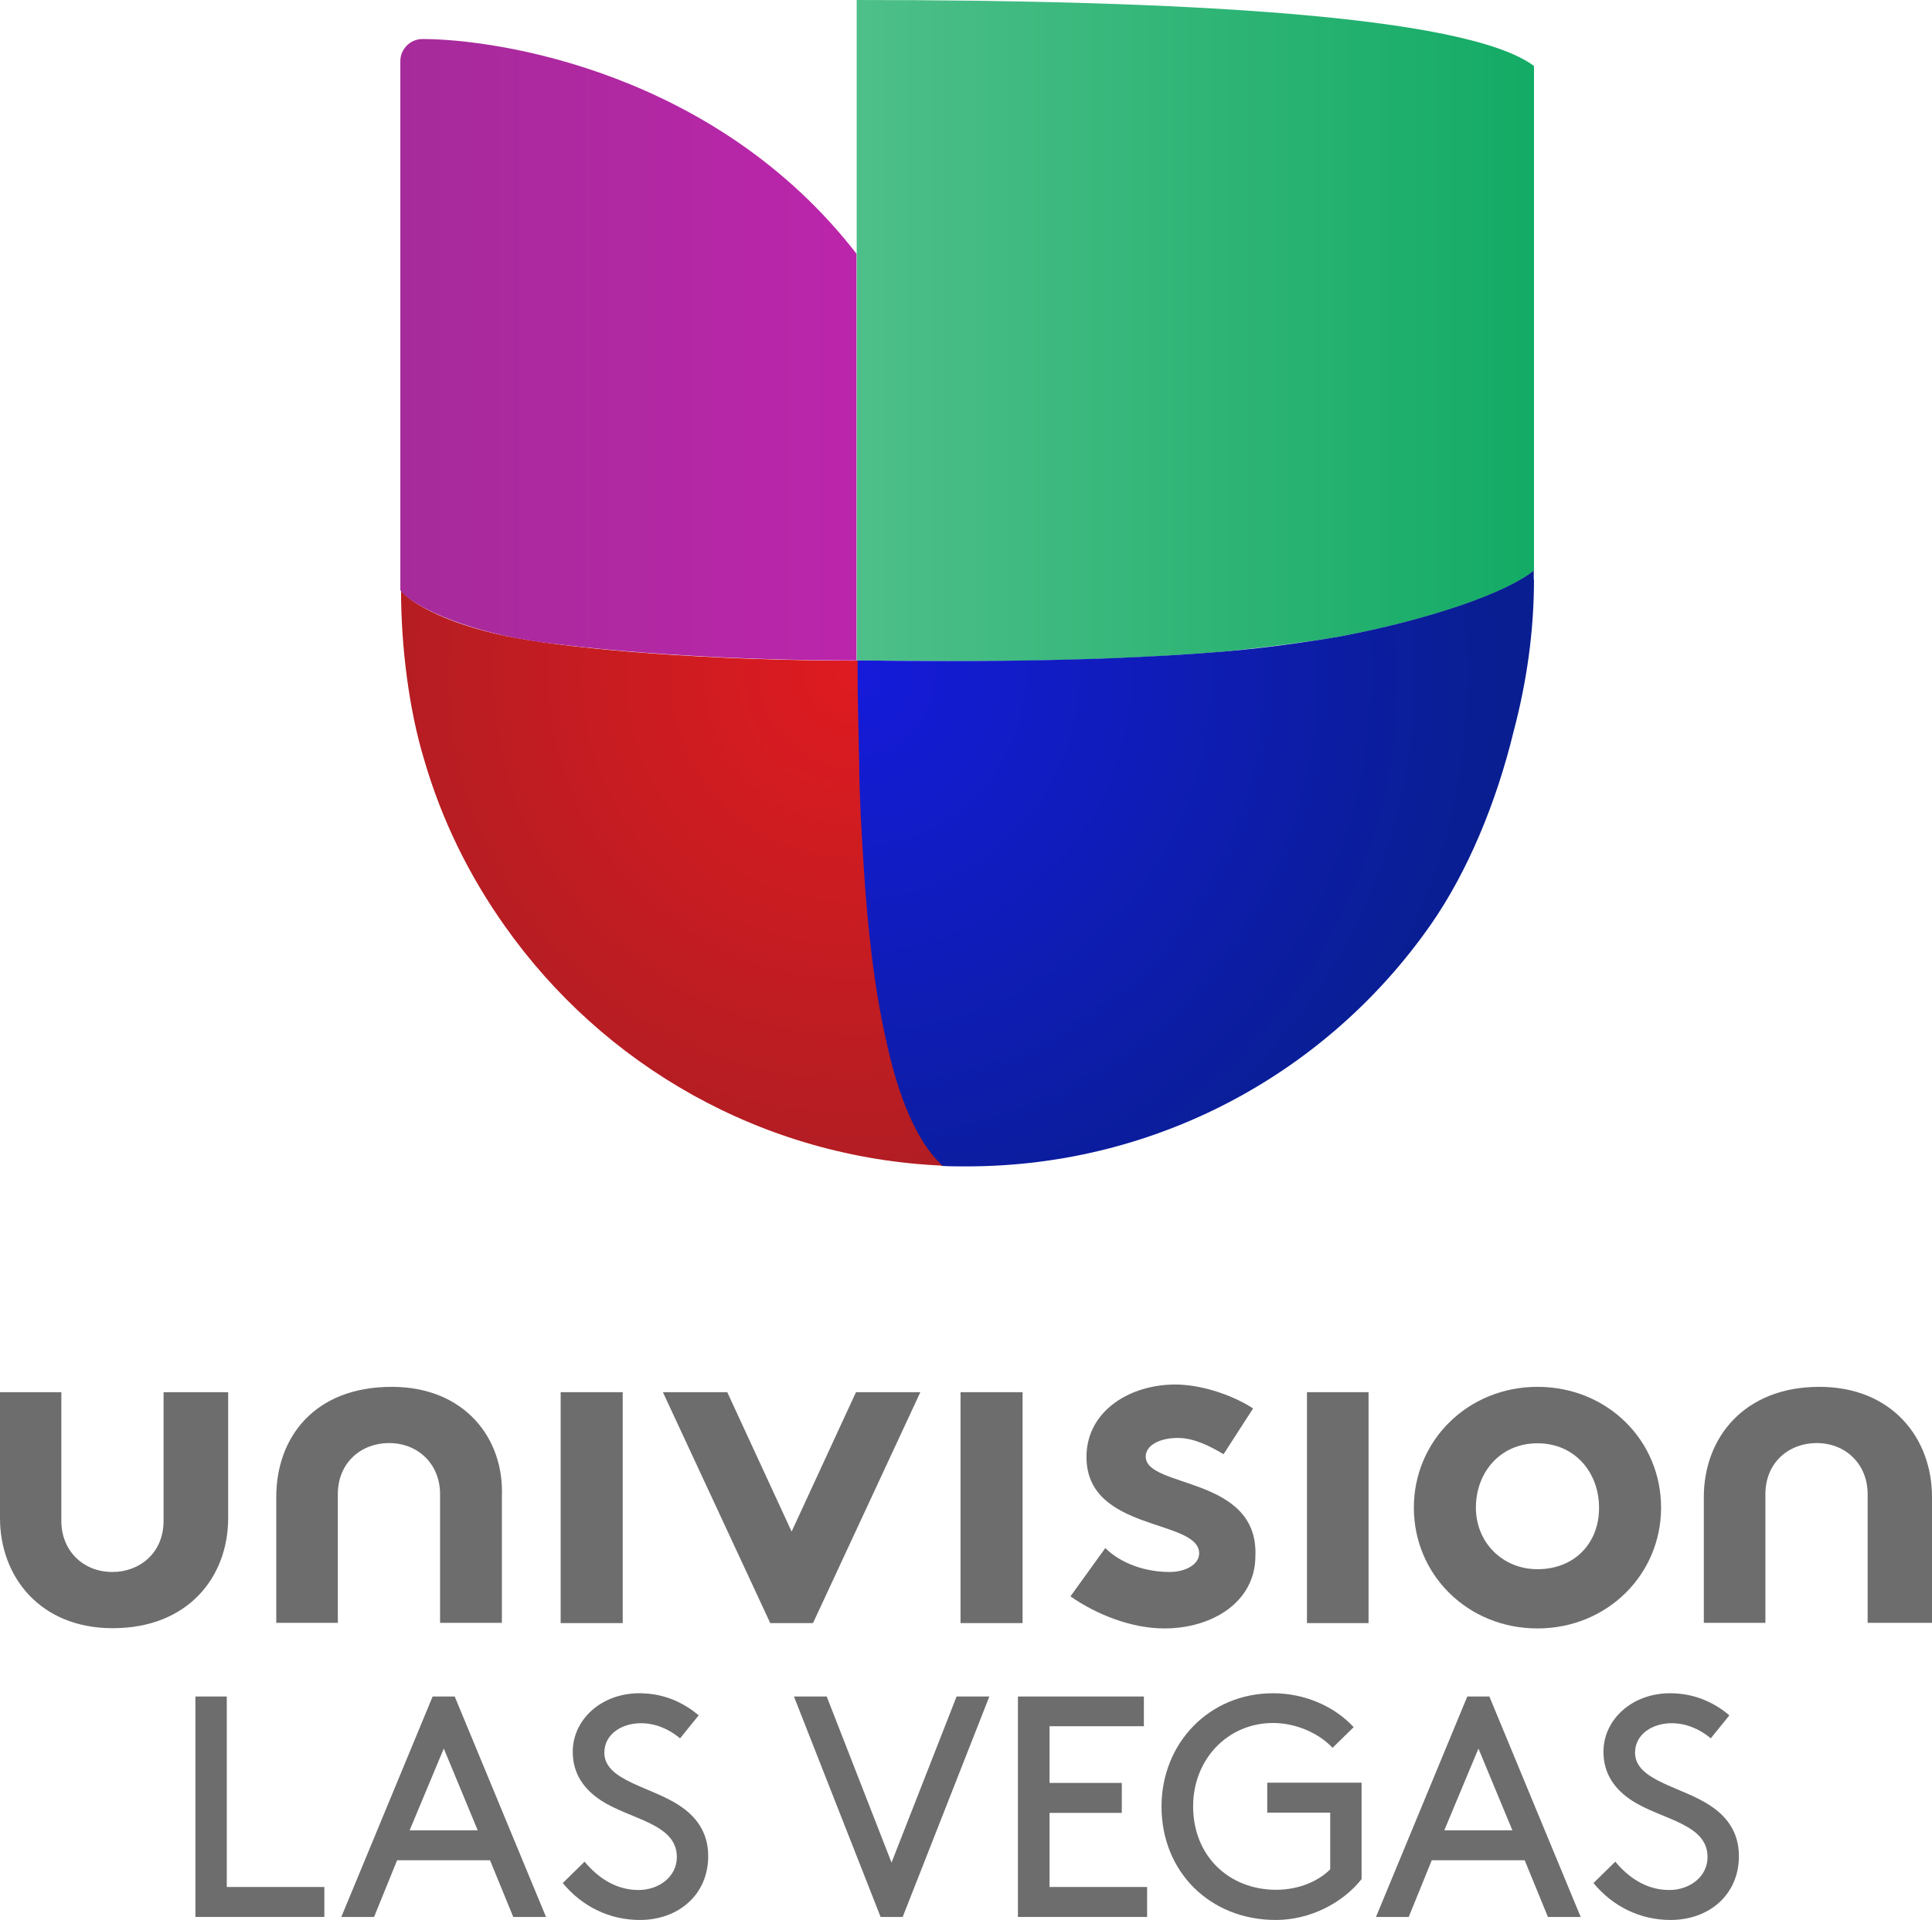
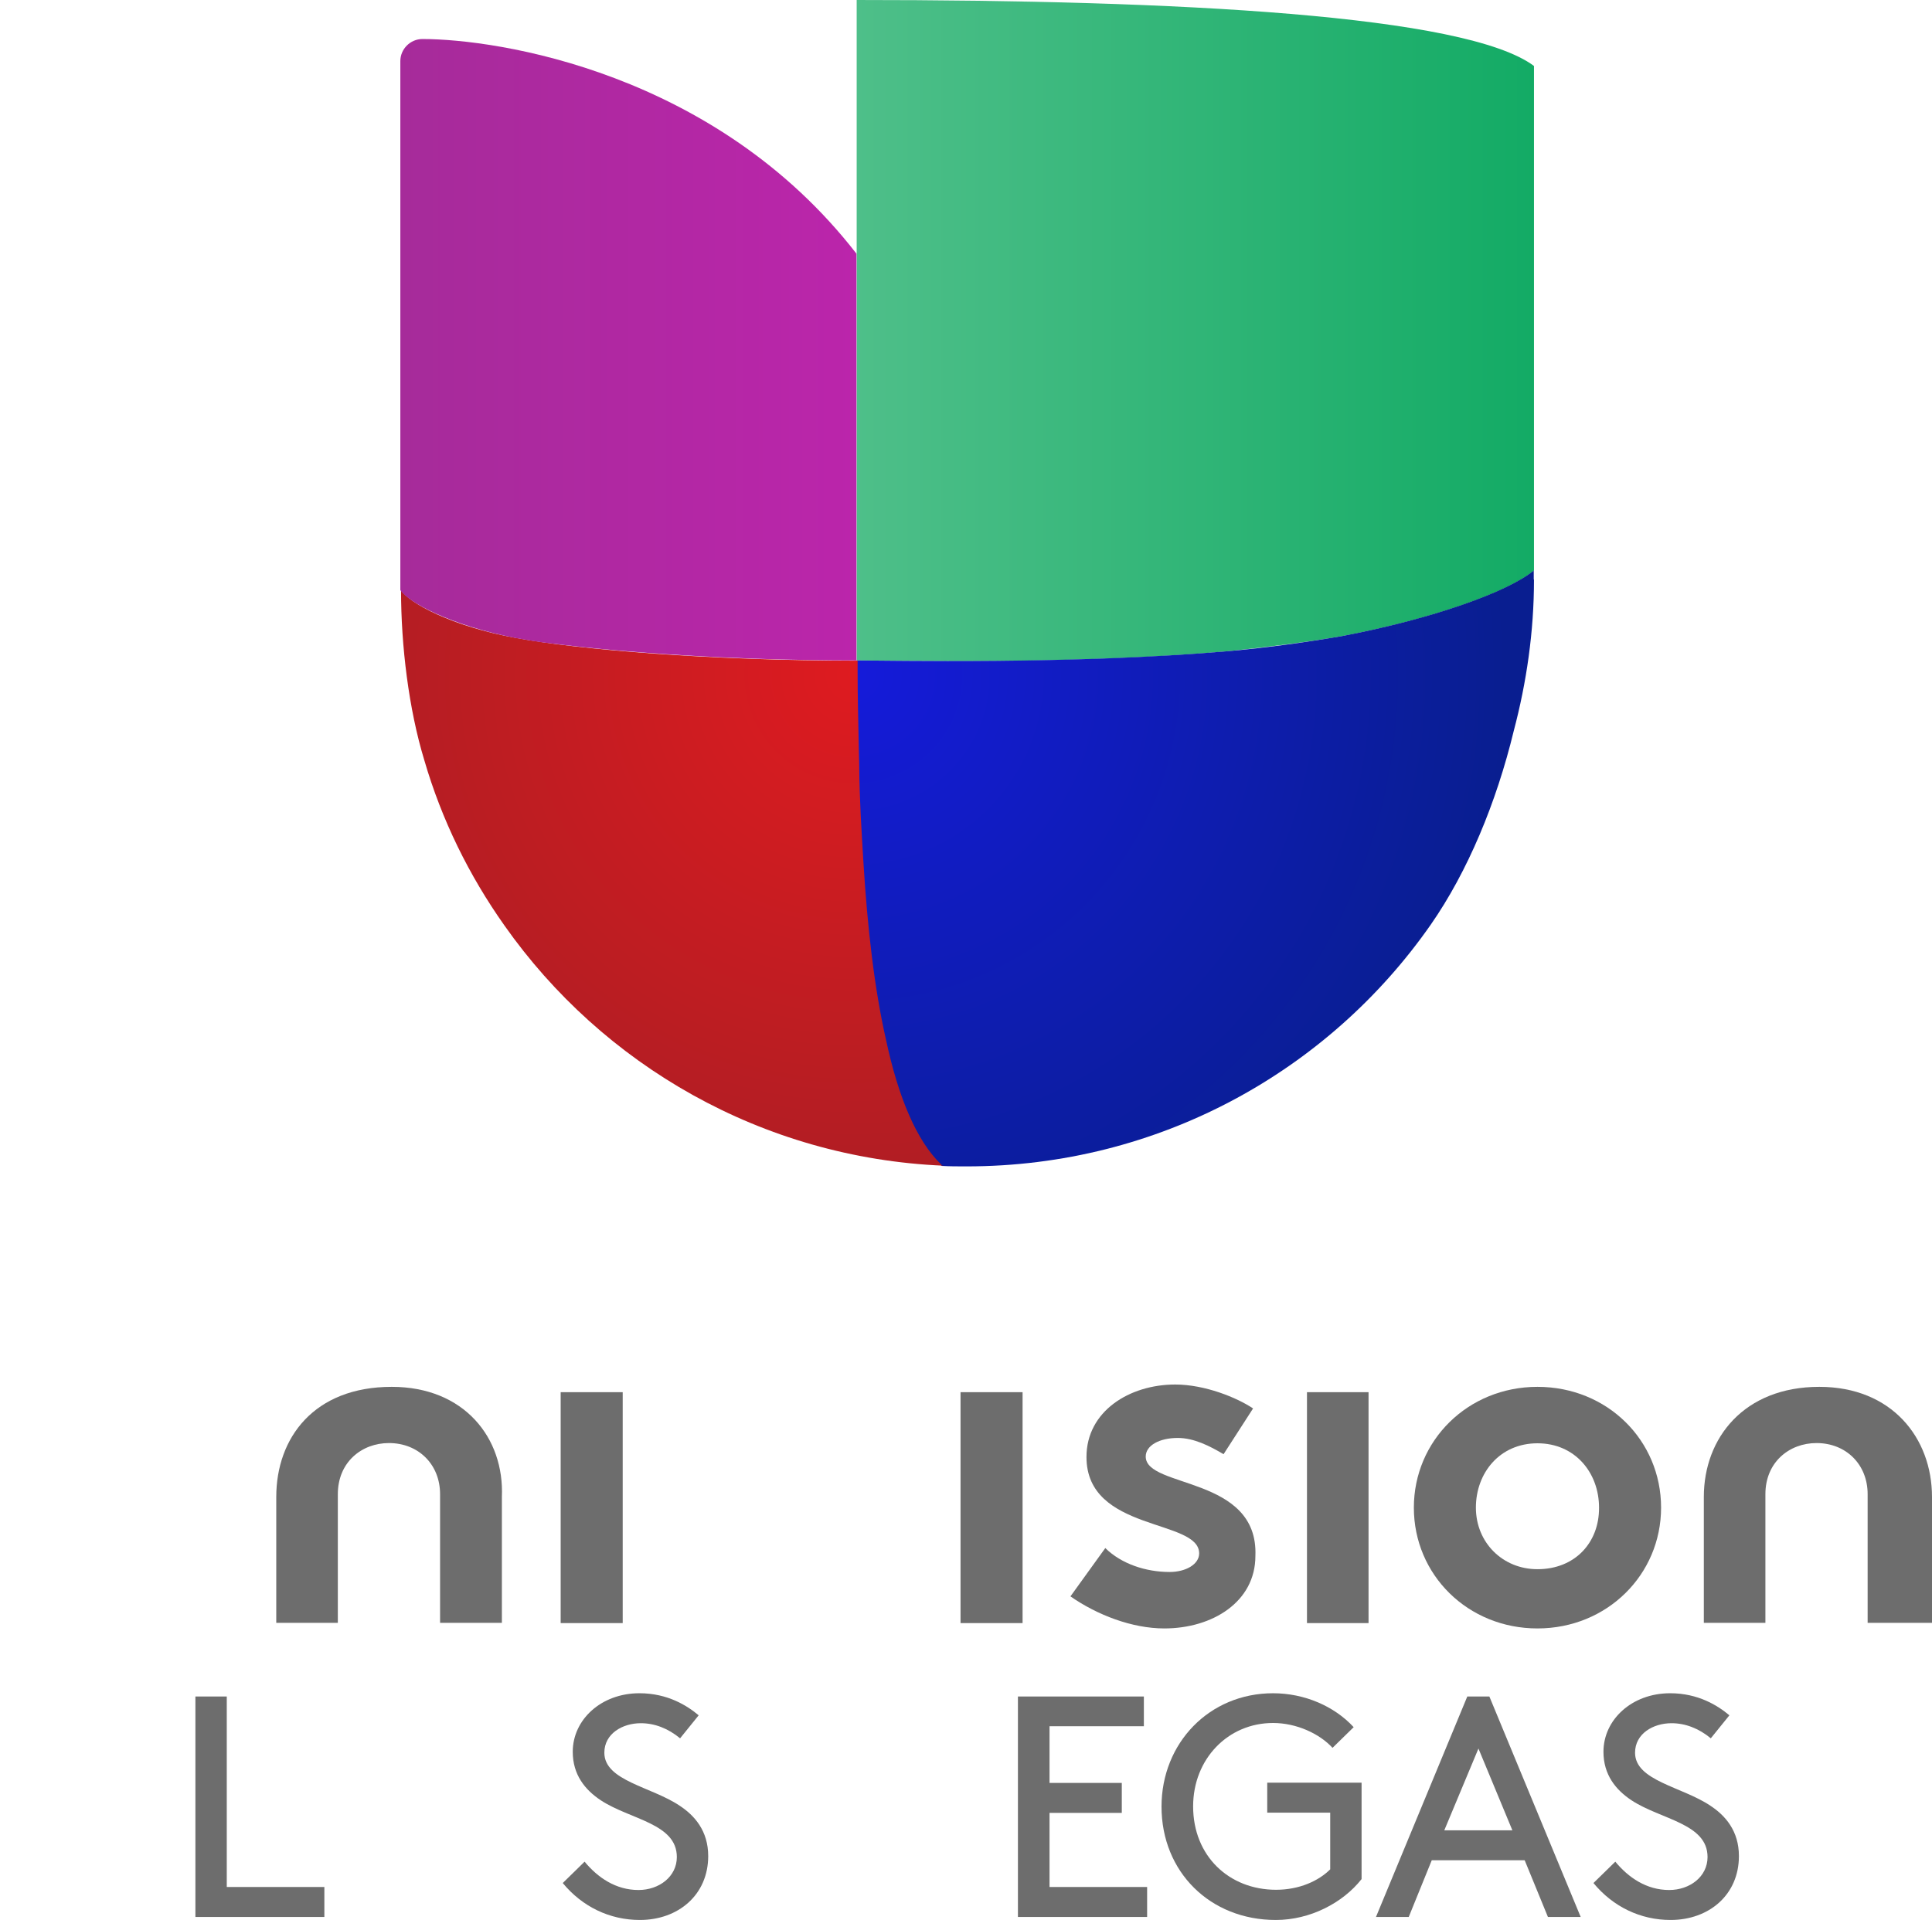
<svg xmlns="http://www.w3.org/2000/svg" version="1.1" id="Layer_1_1_" x="0px" y="0px" viewBox="0 0 831.5 826.5" style="enable-background:new 0 0 831.5 826.5;" xml:space="preserve">
  <style type="text/css">
	.st0{fill:#6D6D6D;}
	.st1{fill:url(#SVGID_1_);}
	.st2{fill:url(#SVGID_00000124861482134759452470000012861492057034930853_);}
	.st3{fill:url(#SVGID_00000004512320106181414680000006847027758696250800_);}
	.st4{fill:url(#SVGID_00000040534614925562866650000008995081562014384821_);}
</style>
  <g>
-     <path class="st0" d="M70.4,654.7c0,13.8-10.3,22-22,22c-12.7,0-22-9.2-22-22v-55.4H0v54.2c0,25.3,17.3,47.4,48.5,47.4   c32.4,0,49.7-22,49.7-47.4v-54.2H70.4V654.7z" />
    <path class="st0" d="M168.6,597c-33.5,0-49.7,22-49.7,47.4v54.2h26.5v-55.4c0-13.8,10.3-22,22-22c12.7,0,22,9.2,22,22v55.4H216   v-54.2C217.1,619,199.8,597,168.6,597z" />
    <polygon class="st0" points="268,698.7 268,599.3 241.3,599.3 241.3,613.1 241.3,698.7  " />
-     <polygon class="st0" points="340.7,659.3 313,599.3 285.3,599.3 331.5,698.7 349.9,698.7 396.1,599.3 368.4,599.3  " />
    <polygon class="st0" points="440.1,698.7 440.1,599.3 413.4,599.3 413.4,613.1 413.4,698.7  " />
    <path class="st0" d="M493.1,627c0-4.7,5.8-8,13.8-8c7,0,13.8,3.5,19.7,7l12.7-19.7c-7-4.7-20.8-10.3-33.5-10.3   c-19.7,0-38.2,11.5-38.2,31.2c0,32.4,48.5,26.5,48.5,41.5c0,4.7-5.8,8-12.7,8c-10.3,0-20.8-3.5-27.7-10.3l-15,20.8   c11.5,8,26.5,13.8,40.4,13.8c20.8,0,39.2-11.5,39.2-31.2C541.7,635.2,493.1,640.8,493.1,627L493.1,627z" />
    <polygon class="st0" points="589,698.7 589,599.3 562.5,599.3 562.5,613.1 562.5,698.7  " />
    <path class="st0" d="M661.7,597c-30,0-53.2,23.2-53.2,52c0,28.9,23.2,52,53.2,52c30,0,53.2-23.2,53.2-52   C714.9,620.1,691.8,597,661.7,597z M661.7,675.5c-15,0-26.5-11.5-26.5-26.5c0-15,10.3-27.7,26.5-27.7s26.5,12.7,26.5,27.7   C688.3,664,677.9,675.5,661.7,675.5z" />
    <path class="st0" d="M783,597c-32.4,0-49.7,22-49.7,47.4v54.2h26.5v-55.4c0-13.8,10.3-22,22-22c12.7,0,22,9.2,22,22v55.4h27.7   v-54.2C831.5,619,814.2,597,783,597L783,597z" />
    <linearGradient id="SVGID_1_" gradientUnits="userSpaceOnUse" x1="-46.292" y1="695.251" x2="99.058" y2="695.251" gradientTransform="matrix(2.006 0 0 2.006 461.57 -1252.064)">
      <stop offset="0" style="stop-color:#4EBF89" />
      <stop offset="1" style="stop-color:#13AB65" />
    </linearGradient>
    <path class="st1" d="M368.7,0v284.3c14,0,93.2,2,160.1-4c16.8-1.8,33.4-3.8,49-6.5c38.5-7.3,71-18.8,82.4-28.2V28.4   C630.9,6.5,507.3,0,368.7,0L368.7,0z" />
    <radialGradient id="SVGID_00000170986173004577289550000014639490261978789042_" cx="-47.007" cy="768.902" r="140.261" gradientTransform="matrix(2.006 0 0 2.006 461.57 -1252.064)" gradientUnits="userSpaceOnUse">
      <stop offset="0" style="stop-color:#151BDA" />
      <stop offset="1" style="stop-color:#091E90" />
    </radialGradient>
    <path style="fill:url(#SVGID_00000170986173004577289550000014639490261978789042_);" d="M660.1,249.3v-3.7   c-11.3,9.3-43.7,20.8-82.4,28.2c-15.7,2.7-32.2,5-49,6.5c-66.9,5.8-146.1,4-160.1,4v4.8c0,11.3,0.2,21,0.5,32c0,3,0.2,5.8,0.2,9   c0.5,13.8,0.8,27.5,1.8,40.9c1.8,28.2,5,54.4,9.7,76.4c5.5,24.7,13.2,43.7,24,54l0.5,0.5c3.3,0.2,7,0.2,10.7,0.2   c82.7,0,155.8-41,199.8-104.1c15.8-22.7,28.2-52.4,35.7-83.4c5.5-20.8,8.7-42.7,8.7-65L660.1,249.3z" />
    <radialGradient id="SVGID_00000150063426193962374840000014435111348049602691_" cx="-47.007" cy="768.902" r="140.261" gradientTransform="matrix(2.006 0 0 2.006 461.57 -1252.064)" gradientUnits="userSpaceOnUse">
      <stop offset="0" style="stop-color:#DE1B20" />
      <stop offset="1" style="stop-color:#A31E24" />
    </radialGradient>
    <path style="fill:url(#SVGID_00000150063426193962374840000014435111348049602691_);" d="M405.3,501.5c-10.8-10.2-18.7-29.2-24-54   c-5-22-8-48.4-9.7-76.4c-0.8-13.3-1.7-27-1.8-40.9c0-3.2-0.2-6.2-0.2-9c-0.2-10.8-0.5-20.7-0.5-32v-4.8   c-64.2,0-119.9-4.8-146.6-9.7c-28.2-5-46.7-15.3-49.9-20.7c0,24,3.3,51.2,10,73.2c7.5,25.8,19.3,49.7,34.5,71.2   c42.2,60,110.9,100.1,189,103.4C405.4,501.6,405.3,501.6,405.3,501.5z" />
    <linearGradient id="SVGID_00000112631545021823889230000001234206293960417924_" gradientUnits="userSpaceOnUse" x1="-144.245" y1="699.37" x2="-46.375" y2="699.37" gradientTransform="matrix(2.006 0 0 2.006 461.57 -1252.064)">
      <stop offset="0" style="stop-color:#A62B9A" />
      <stop offset="1" style="stop-color:#BB25AB" />
    </linearGradient>
    <path style="fill:url(#SVGID_00000112631545021823889230000001234206293960417924_);" d="M181.8,16.8c-5.2,0-9.5,4.3-9.5,9.5V254   c3.2,5.2,21.8,15.3,49.9,20.7c4.3,0.7,9.3,1.7,15.2,2.3c29.7,3.8,77.5,7.3,131.2,7.3V109.2C307.9,30.9,214,16.8,181.8,16.8   L181.8,16.8z" />
    <polygon class="st0" points="97.6,812.3 139.6,812.3 139.6,825.2 84.1,825.2 84.1,730.3 97.6,730.3  " />
-     <path class="st0" d="M210.9,800.8h-40l-9.9,24.4h-14.1l39.3-94.9h9.5l39.3,94.9h-14.1L210.9,800.8z M176.3,787.9h29.3l-14.6-35.2   L176.3,787.9z" />
    <path class="st0" d="M251.6,801.4c5.6,6.8,13.4,12.2,23.2,12.2c8.8,0,16.5-5.7,16.5-14.2c0-14.5-20.1-16.1-32.7-24.4   c-6.8-4.5-12.1-11-12.1-20.9c0-13.8,12.2-25.2,28.7-25.2c12.1,0,20.5,5.3,25.5,9.5l-8,9.9c-5.2-4.3-11-6.5-16.9-6.5   c-7.9,0-15.7,4.5-15.7,12.7c0,12.1,20.2,14.6,32.4,22.8c6.4,4.2,12.3,10.8,12.3,21.7c0,16.7-12.9,27.5-29.4,27.5   c-13,0-24.8-5.7-33.2-15.9L251.6,801.4z" />
-     <polygon class="st0" points="388.5,825.2 379,825.2 341.7,730.3 355.8,730.3 383.7,801.8 411.7,730.3 425.8,730.3  " />
    <polygon class="st0" points="482.8,767.5 482.8,780.4 451.7,780.4 451.7,812.3 493.7,812.3 493.7,825.2 438.1,825.2 438.1,730.3    492.3,730.3 492.3,743.1 451.7,743.1 451.7,767.5  " />
    <path class="st0" d="M586,808.9c-8.1,10.3-22.2,17.6-36.9,17.6c-28.3,0-49.2-20.7-49.2-48.8c0-27.4,20.6-48.8,48-48.8   c13.6,0,26.4,5.6,34.7,14.6l-9.1,8.9c-5.6-6.1-15.5-10.7-25.6-10.7c-19.4,0-34.4,15.5-34.4,35.9c0,21.4,15.5,35.9,35.7,35.9   c10,0,18.3-3.8,23.3-8.8v-24.4h-27.1v-12.9H586V808.9z" />
    <path class="st0" d="M656.2,800.8h-40l-9.9,24.4h-14.1l39.3-94.9h9.5l39.3,94.9h-14.1L656.2,800.8z M621.6,787.9h29.3l-14.6-35.2   L621.6,787.9z" />
    <path class="st0" d="M695.2,801.4c5.6,6.8,13.4,12.2,23.2,12.2c8.8,0,16.5-5.7,16.5-14.2c0-14.5-20.1-16.1-32.7-24.4   c-6.8-4.5-12.1-11-12.1-20.9c0-13.8,12.2-25.2,28.7-25.2c12.1,0,20.5,5.3,25.5,9.5l-8,9.9c-5.2-4.3-11-6.5-16.9-6.5   c-7.9,0-15.7,4.5-15.7,12.7c0,12.1,20.2,14.6,32.4,22.8c6.4,4.2,12.3,10.8,12.3,21.7c0,16.7-12.9,27.5-29.4,27.5   c-13,0-24.8-5.7-33.2-15.9L695.2,801.4z" />
  </g>
</svg>